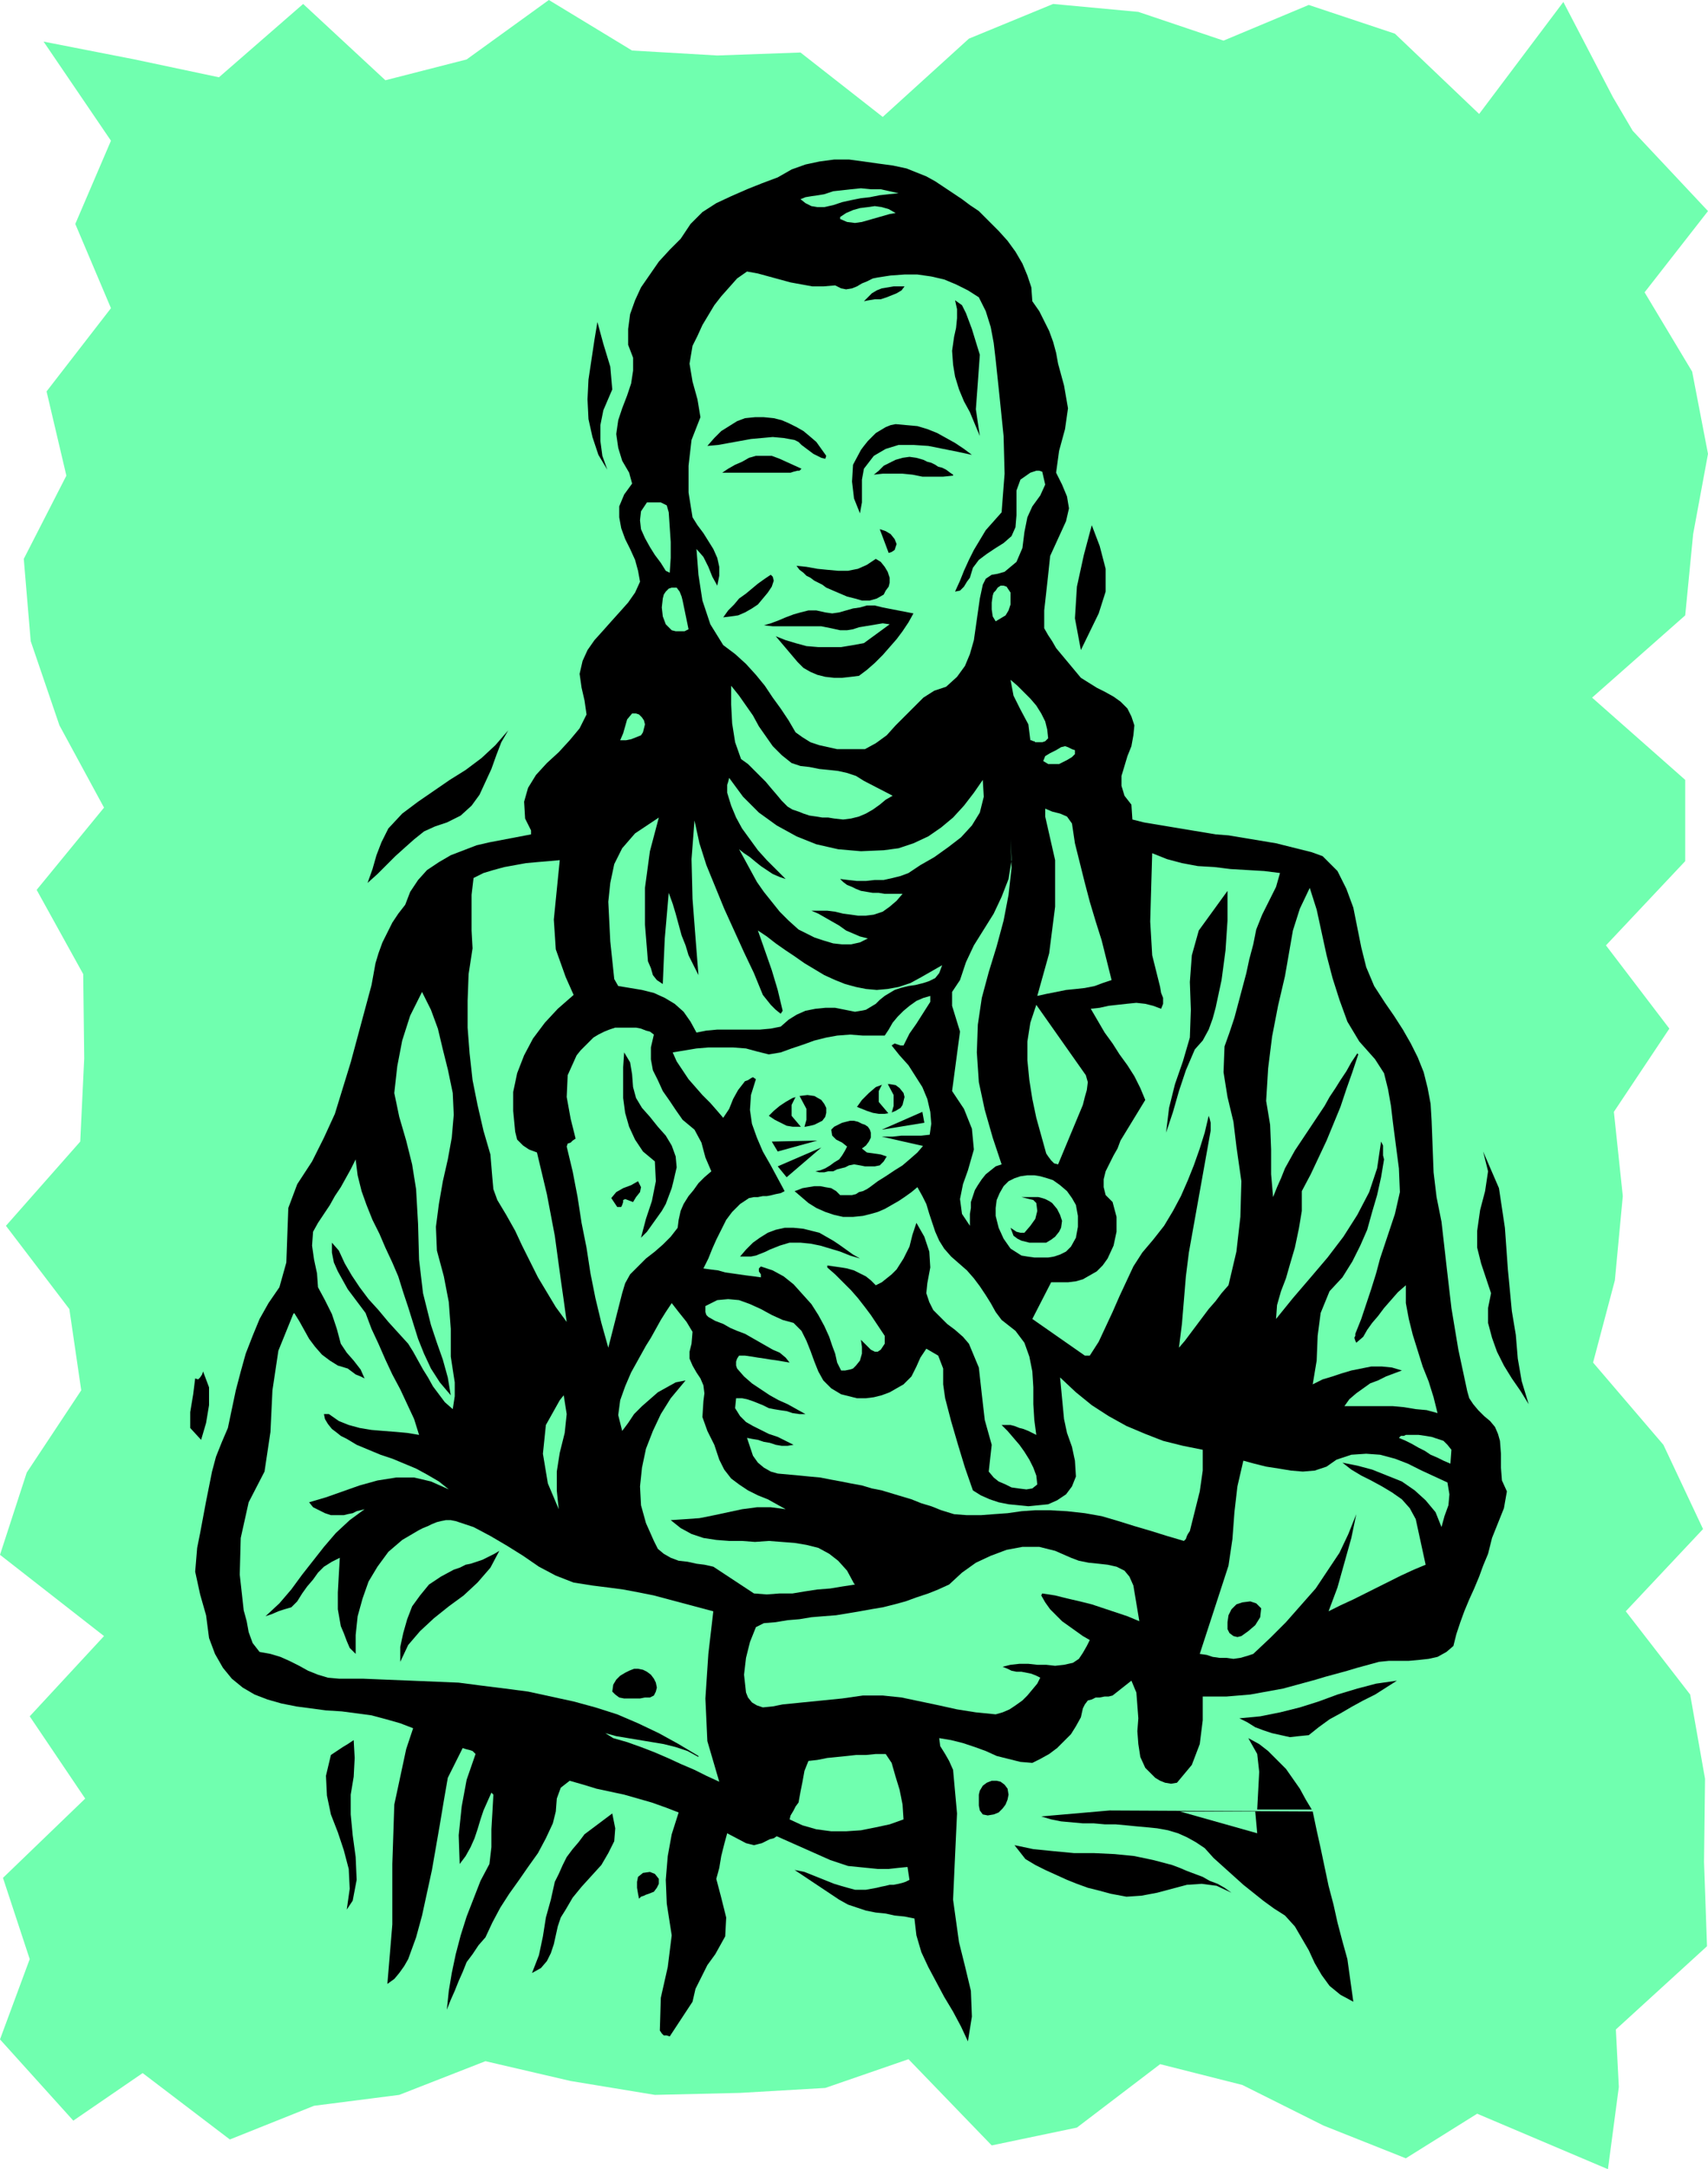
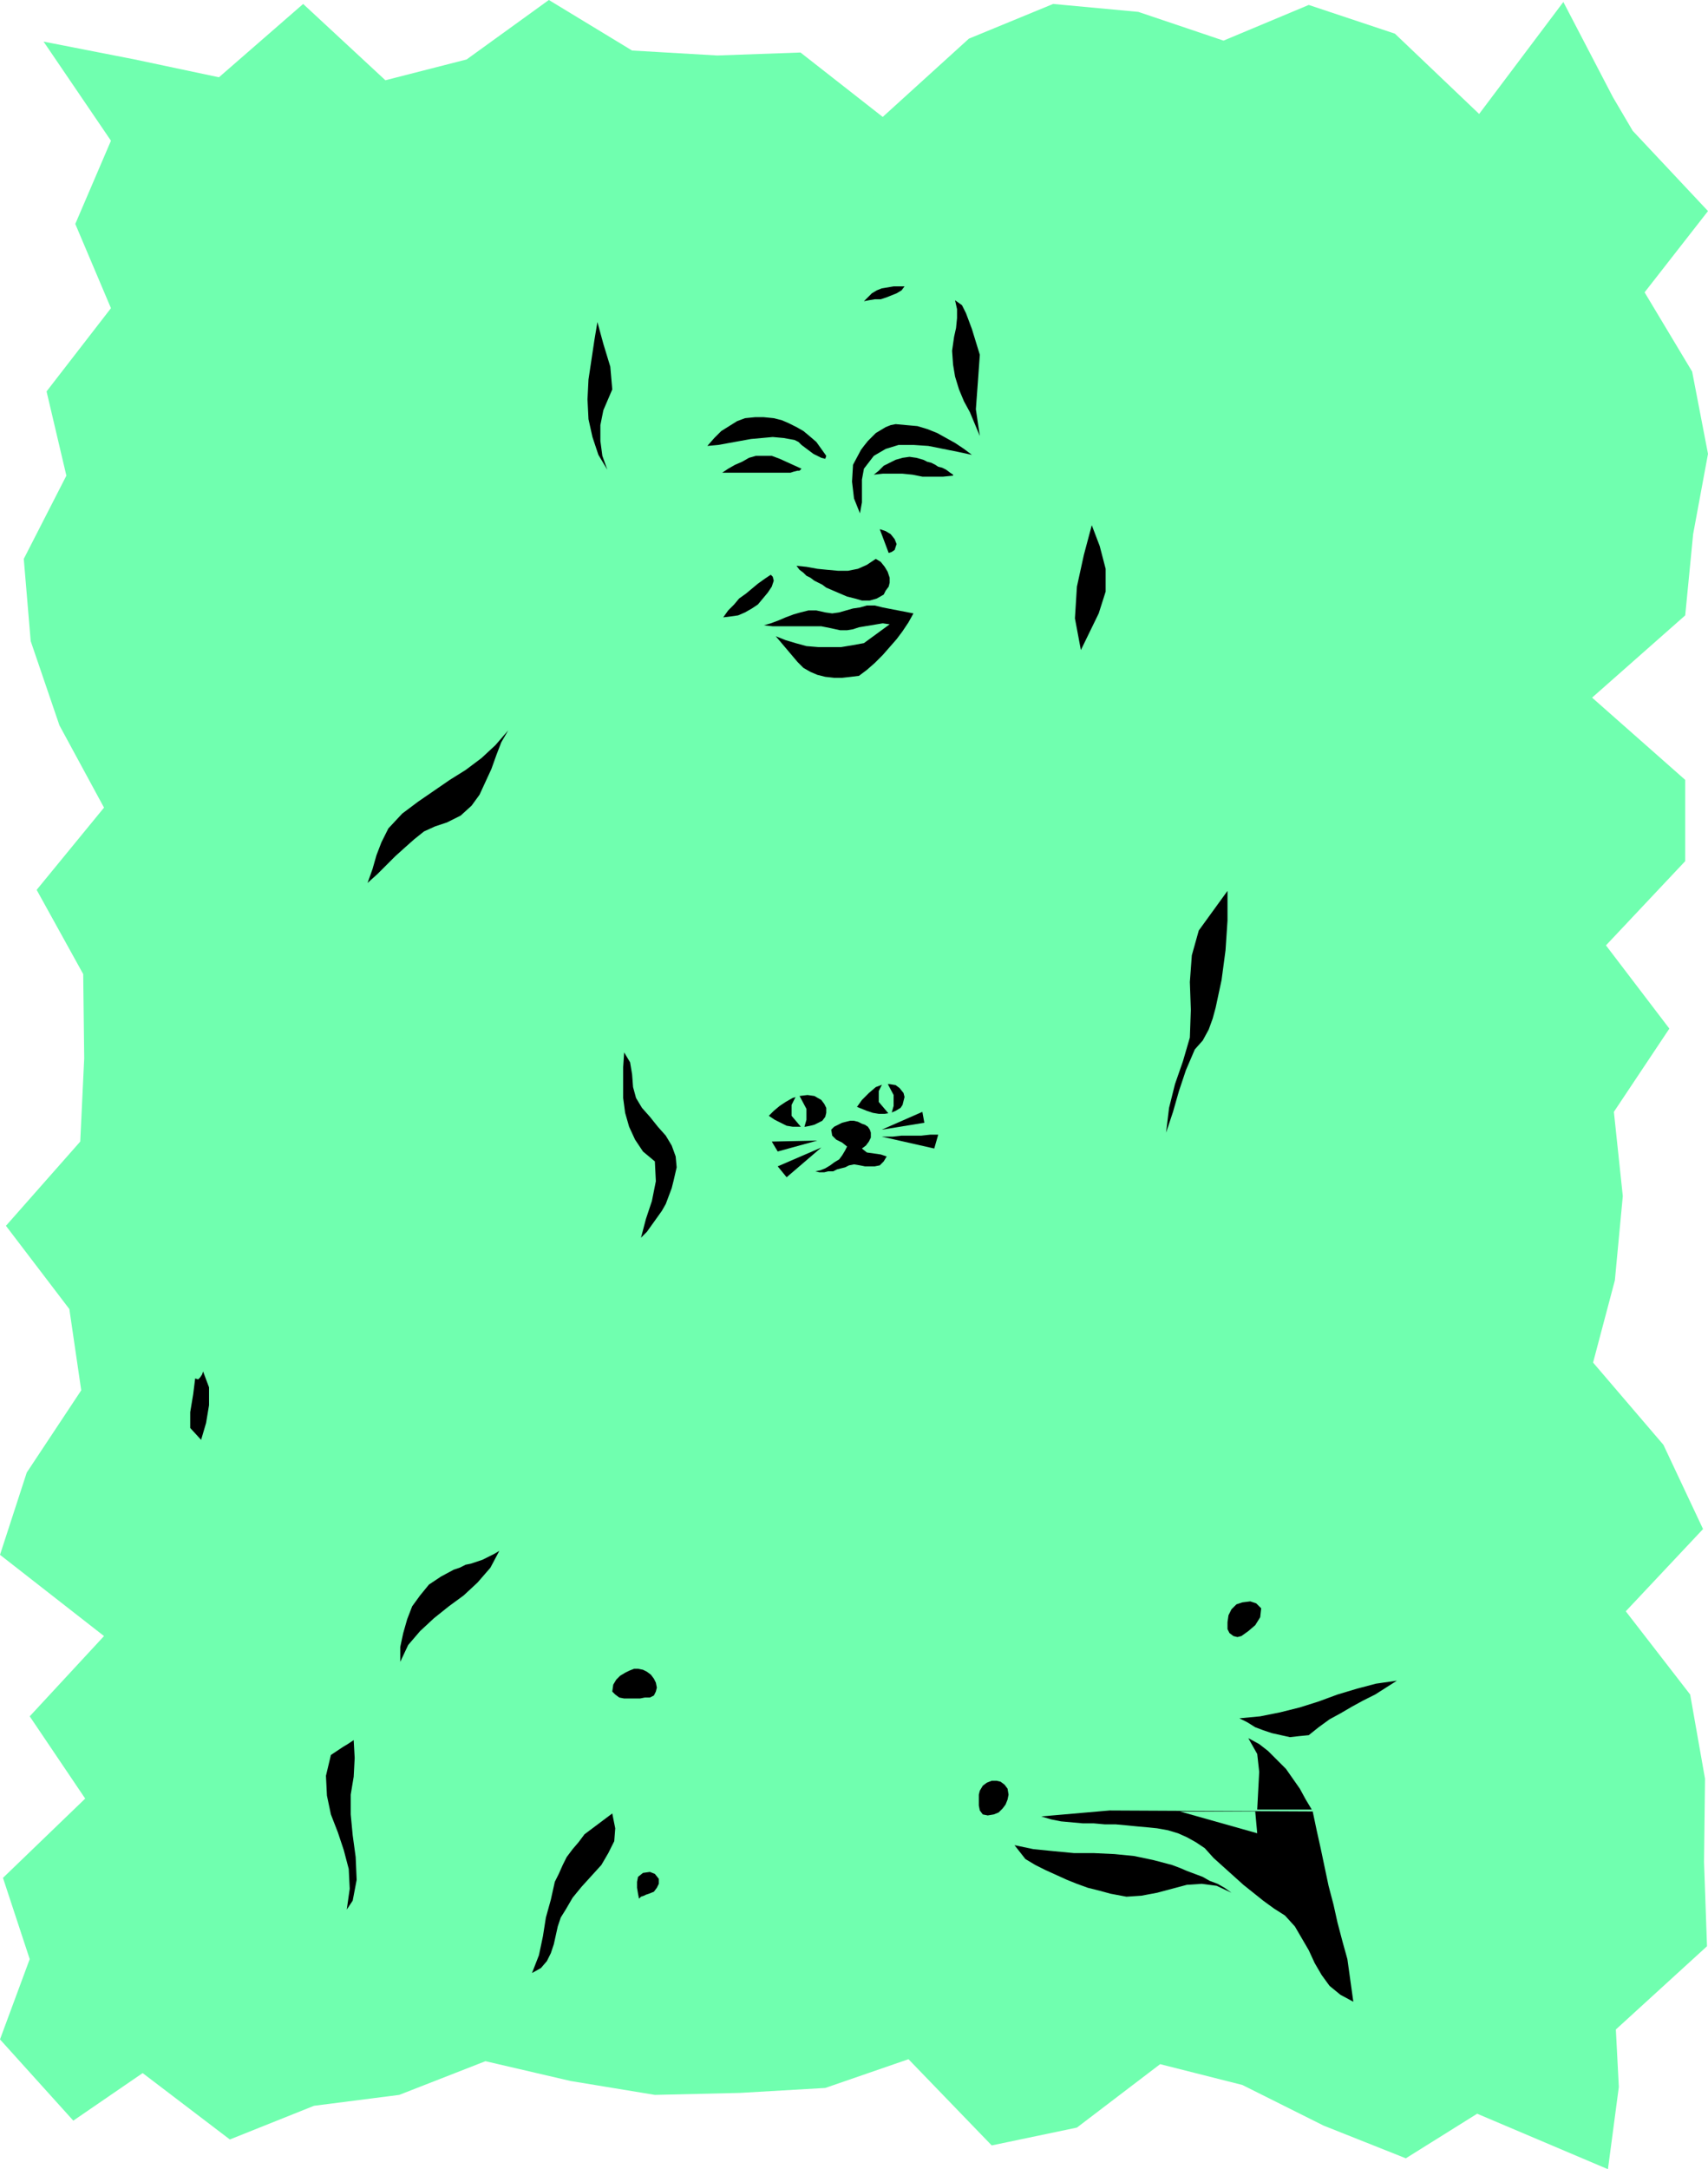
<svg xmlns="http://www.w3.org/2000/svg" width="1.724in" height="2.189in" fill-rule="evenodd" stroke-linecap="round" preserveAspectRatio="none" viewBox="0 0 1724 2189">
  <style>.pen1{stroke:none}.brush2{fill:#70ffaf}.brush3{fill:#000}</style>
  <path d="m1634 2106-3-58 92-84-3-85 1-84-15-85-65-84 78-83-40-85-71-83 22-83 8-85-9-85 56-84-64-84 80-85v-82l-94-83 94-83 8-82 15-81-16-83-48-80 64-82-76-81-20-34-50-96-85 113-85-81-87-29-86 36-86-29-86-8-85 35-87 79-83-65-84 3-86-5-84-51-83 60-82 21-83-77-85 74-85-18-92-18 68 100-36 84 36 85-65 84 20 85-43 84 7 83 29 85 45 83-68 83 47 85 1 85-4 84-75 85 64 84 12 82-55 83-27 83 105 82-75 81 56 83-83 80 27 82-30 81 74 82 70-48 88 67 85-34 86-11 87-34 86 20 85 14 86-2 86-5 84-29 84 87 86-18 84-64 83 21 82 41 83 33 72-45 132 56 11-83z" class="pen1 brush2" />
-   <path d="m988 213 10 10 10 10 9 10 8 11 7 12 5 12 4 12 1 14 7 10 5 10 5 10 4 11 3 11 2 11 3 11 3 11 4 23-3 21-6 22-3 22 6 12 5 12 2 12-3 13-16 35-2 19-2 18-2 18v18l4 7 4 6 4 7 5 6 5 6 5 6 5 6 5 6 8 5 8 5 8 4 9 5 7 5 7 7 4 8 3 9-1 10-2 11-4 10-3 10-3 10v10l3 10 7 9 1 15 12 3 12 2 12 2 12 2 12 2 12 2 12 2 13 1 12 2 12 2 12 2 12 2 12 3 12 3 12 3 11 4 15 15 9 18 7 19 4 20 4 20 5 20 8 19 11 17 9 13 9 14 8 14 7 14 6 15 4 16 3 16 1 17 1 26 1 26 3 25 5 25 5 44 5 43 7 42 9 42 2 7 4 6 5 6 6 6 6 5 5 6 3 7 2 7 1 13v14l1 13 5 11-3 17-6 15-6 15-4 16-5 12-4 11-5 12-5 11-5 12-4 11-4 12-3 12-7 6-9 5-9 2-9 1-11 1h-20l-10 1-11 3-11 3-10 3-11 3-11 3-10 3-11 3-11 3-11 3-11 2-11 2-11 2-12 1-12 1h-24v24l-3 24-8 21-15 18-6 1-6-1-5-2-5-3-10-10-5-11-2-13-1-13 1-13-1-13-1-13-5-12-19 15-4 1h-4l-5 1h-4l-4 2-4 1-3 4-2 4-2 9-5 9-5 8-7 7-7 7-8 6-9 5-8 4-12-1-12-3-12-3-11-5-11-4-12-4-12-3-12-2 1 8 5 8 4 7 4 9 4 44-2 43-2 44 6 43 6 24 6 25 1 26-4 25-7-15-8-15-9-15-8-15-8-15-7-15-5-17-2-17-10-2-10-1-9-2-10-1-10-2-9-3-9-3-9-5-45-30 10 2 10 4 10 4 10 4 10 3 11 3h11l11-2 4-1 5-1 4-1h4l5-1 4-1 3-1 4-2-2-13-10 1-9 1h-11l-10-1-10-1-10-1-9-3-9-3-54-24-3 2-4 1-4 2-4 2-4 1-4 1-4-1-4-1-19-10-3 11-3 12-2 12-3 11 5 19 5 20-1 19-10 18-8 11-6 12-6 12-3 13-23 35-3-1h-3l-2-2-2-3 1-33 7-31 4-32-5-32-1-24 2-24 4-22 7-22-13-5-14-5-14-4-14-4-14-3-14-3-13-4-14-4-9 7-4 11-1 13-3 12-7 15-8 15-10 14-9 13-10 14-9 14-8 15-7 15-7 8-6 9-6 8-4 10-4 9-4 10-4 9-4 10 2-19 3-18 4-19 5-19 6-19 7-18 7-18 9-17 2-17v-18l1-17 1-18-2-2-4 9-4 9-3 9-3 10-3 9-4 9-5 9-6 8-1-29 3-29 5-27 9-26-3-3-3-1-4-1-3-1-15 30-4 23-4 24-4 23-4 23-5 23-5 23-6 22-8 22-4 7-5 7-5 6-7 5 5-60v-61l2-60 12-56 7-21-13-5-14-4-15-4-15-2-15-2-16-1-15-2-15-2-15-3-14-4-13-5-12-7-11-9-9-11-8-14-6-16-3-23-6-21-5-23 2-24 3-15 3-16 3-16 3-15 3-15 4-15 6-15 6-14 4-19 4-19 5-19 5-18 7-18 7-17 9-16 11-16 7-25 1-28 1-27 9-24 15-23 12-24 11-24 8-26 8-26 7-26 7-26 7-26 2-11 2-11 3-10 4-11 5-10 5-10 6-9 7-9 5-13 8-12 9-10 12-8 12-7 13-5 13-5 13-3 42-8v-4l-2-4-2-4-2-4-1-17 4-14 8-13 11-12 12-11 11-12 10-12 7-14-2-14-3-13-2-14 3-13 5-11 7-10 9-10 8-9 9-10 8-9 7-10 5-11-2-11-3-11-5-11-5-10-4-11-2-11v-11l5-12 8-11-3-11-7-12-4-13-2-14 2-14 4-12 5-13 4-12 2-13v-13l-5-13v-16l2-15 5-14 6-13 9-13 9-13 11-12 11-11 10-15 12-12 14-9 15-7 16-7 15-6 16-6 14-8 14-5 14-3 15-2h15l15 2 14 2 15 2 14 3 10 4 10 4 9 5 9 6 9 6 9 6 8 6 9 6z" class="pen1 brush3" />
  <path d="m907 195-10 1-9 1-10 2-9 1-10 2-9 2-9 3-9 2h-7l-6-1-6-3-5-4 5-2 6-1 7-1 6-1 9-3 9-1 9-1 10-1 10 1h10l9 2 9 2zm-3 20-6 1-7 2-7 2-7 2-7 2-7 1-8-1-7-3v-2l6-4 7-3 7-2 8-1 7-1 7 1 7 2 7 4zm-61 73 6 3 5 1 6-1 5-2 5-3 5-2 6-3 5-1 13-2 14-1h13l14 2 13 3 12 5 12 6 11 7 7 14 5 16 3 16 2 17 4 38 4 39 1 38-3 39-8 9-8 9-6 10-6 10-5 10-5 11-4 10-5 11 5-1 4-4 3-5 3-4 3-10 6-8 8-6 9-6 8-5 8-7 4-9 1-12v-25l4-11 10-7 3-1 3-1h3l3 1 3 13-5 11-8 11-5 11-3 15-2 16-6 14-12 10-7 2-6 1-6 4-3 6-3 14-2 14-2 14-2 14-4 14-5 12-8 11-11 10-12 4-11 7-9 9-10 10-9 9-9 10-11 8-11 6h-28l-9-2-9-2-9-3-8-5-7-5-7-12-8-12-8-11-8-12-9-11-10-11-11-10-12-9-13-21-8-24-4-26-2-26 7 8 5 10 4 10 5 9 2-10v-9l-2-9-4-9-5-8-5-8-6-8-5-8-4-25v-27l3-26 9-23-3-18-5-18-3-18 3-18 5-10 5-11 6-10 6-10 7-9 8-9 8-9 10-7 11 2 11 3 11 3 11 3 11 2 11 2h11l12-1z" class="pen1 brush2" />
  <path d="m913 289-3 4-5 3-5 2-5 2-6 2h-6l-6 1-5 1 4-4 4-4 5-3 5-2 6-1 6-1h11zm68 43 8 26-2 28-2 27 4 27-5-12-5-12-6-11-5-12-4-13-2-12-1-14 2-14 2-9 1-10v-9l-2-9 7 5 4 8 3 8 3 8zm-372 82-3 15v16l2 15 5 14-9-15-6-18-4-18-1-20 1-20 3-20 3-20 3-18 6 22 7 23 2 23-9 21zm225 46-1 3-4-1-4-2-4-2-4-3-4-3-4-3-3-3-4-2-11-2-11-1-11 1-11 1-11 2-11 2-11 2-11 1 7-8 7-7 8-5 8-5 8-3 10-1h9l10 1 8 2 7 3 8 4 7 4 6 5 7 6 5 7 5 7zm147-1-14-3-15-3-15-3-15-1h-15l-13 4-12 7-10 13-2 11v23l-2 11-6-15-2-17 1-17 8-15 3-4 4-5 4-4 4-4 5-3 5-3 5-2 5-1 11 1 11 1 10 3 10 4 9 5 9 5 9 6 8 6zm-172 14-2 2h-2l-4 1-3 1h-69l6-4 7-4 7-3 7-4 7-2h16l8 3 22 10z" class="pen1 brush3" />
  <path d="M962 479v1l-10 1h-21l-10-2-10-1h-20l-9 1 5-4 5-5 6-3 6-3 7-2 7-1 7 1 7 2 4 2 4 1 4 2 3 2 4 1 4 2 4 3 3 2z" class="pen1 brush3" />
  <path d="m675 517 1 15 1 15v16l-1 15-4-2-5-8-6-8-5-8-5-9-4-9-1-9 1-9 6-9h14l6 3 2 7z" class="pen1 brush2" />
  <path d="m1109 619-18 37-6-32 2-32 7-32 8-30 8 21 6 23v23l-7 22zm-204-70-1 3-1 3-3 2-3 1-9-24 6 2 5 3 4 5 2 5zm-7 34v5l-1 4-3 4-2 4-7 4-7 2h-8l-7-2-8-2-7-3-7-3-7-3-4-3-4-2-4-2-4-3-4-2-3-3-4-3-3-4 10 1 11 2 10 1 11 1h10l10-2 9-4 9-6 5 3 4 5 3 5 2 6zm-119 9-4 6-5 6-5 6-6 4-7 4-7 3-7 1-8 1 5-7 6-6 5-6 7-5 6-5 6-5 7-5 6-4 2 2 1 4-1 3-1 3z" class="pen1 brush3" />
  <path d="M1020 598v12l-2 6-3 5-10 6-3-5-1-7v-7l1-7 1-3 2-2 2-3 3-2h3l3 1 2 3 2 3zm-331 8 6 29-4 2h-9l-4-1-6-6-3-8-1-9 1-9 1-4 2-3 3-3 3-1h5l3 4 2 5 1 4z" class="pen1 brush2" />
  <path d="m922 619-5 9-6 9-6 8-7 8-7 8-8 8-8 7-8 6-8 1-9 1h-8l-9-1-8-2-7-3-7-4-6-6-22-26 10 4 10 3 11 3 12 1h23l12-2 11-2 26-19-7-1-6 1-6 1-6 1-6 1-6 2-6 1h-7l-9-2-10-2h-49l-9-1 7-2 8-3 7-3 8-3 7-2 8-2h8l9 2 7 1 7-1 7-2 7-2 7-1 7-2h8l8 2 31 6z" class="pen1 brush3" />
  <path d="m1058 745-3 3-3 1h-7l-1-1h-1l-2-1h-1l-2-16-8-15-7-14-3-16 7 6 7 7 6 6 6 7 5 8 4 8 2 8 1 9zm-259 25 9 3 9 1 10 2 10 1 9 1 9 2 9 3 8 5 29 15-7 4-6 5-7 5-7 4-7 3-8 2-8 1-9-1-6-1h-6l-6-1-7-1-6-2-5-2-6-2-5-3-6-6-5-6-6-7-5-6-6-6-6-6-6-6-7-5-6-17-3-19-1-19v-19l8 10 7 10 7 10 6 11 7 10 7 10 9 9 10 8zm-149-43 1 4-1 4-1 4-2 3-5 2-5 2-5 1h-6l3-7 2-7 2-7 5-6h4l3 1 3 3 2 3z" class="pen1 brush2" />
  <path d="m451 830-12 4-11 5-10 8-9 8-10 9-9 9-9 9-10 9 5-14 4-14 5-13 7-14 14-15 16-12 16-11 16-11 16-10 16-12 14-13 13-15-7 12-5 13-5 14-6 13-6 13-8 11-11 10-14 7z" class="pen1 brush3" />
-   <path d="M1085 757v4l-3 3-5 3-4 2-4 2h-11l-5-3 2-5 5-3 6-3 5-3 4-1 3 1 4 2 3 1zM892 858l15-2 15-5 15-7 13-9 12-10 11-12 10-13 9-13 1 17-4 16-8 13-11 12-13 10-14 10-14 8-12 8-8 3-8 2-9 2h-9l-9 1h-9l-9-1-8-1 3 3 4 3 5 2 4 2 5 2 6 1 6 1h6l6 1h18l-6 7-7 6-7 5-9 3-8 1h-8l-7-1-8-1-8-2-8-1h-16l7 3 7 4 7 4 7 4 7 5 7 3 7 3 8 2-8 4-9 2h-9l-9-1-10-3-9-3-8-4-8-4-10-9-9-9-8-10-8-10-7-10-6-11-6-11-6-11 5 4 6 4 6 5 5 4 6 4 6 4 7 3 6 2-9-9-10-10-9-10-8-11-8-11-6-11-5-12-4-13v-8l1-3 1-4 14 19 16 16 18 13 20 11 20 8 22 5 23 2 23-1zm190-27 3 20 5 20 5 20 5 19 6 20 6 19 5 20 5 20-9 3-8 3-10 2-9 1-10 1-10 2-10 2-9 2 12-43 6-47v-47l-10-44v-8l7 3 8 2 7 3 5 7z" class="pen1 brush2" />
+   <path d="M1085 757v4l-3 3-5 3-4 2-4 2h-11l-5-3 2-5 5-3 6-3 5-3 4-1 3 1 4 2 3 1zM892 858l15-2 15-5 15-7 13-9 12-10 11-12 10-13 9-13 1 17-4 16-8 13-11 12-13 10-14 10-14 8-12 8-8 3-8 2-9 2h-9l-9 1h-9l-9-1-8-1 3 3 4 3 5 2 4 2 5 2 6 1 6 1h6l6 1h18l-6 7-7 6-7 5-9 3-8 1h-8l-7-1-8-1-8-2-8-1h-16l7 3 7 4 7 4 7 4 7 5 7 3 7 3 8 2-8 4-9 2h-9l-9-1-10-3-9-3-8-4-8-4-10-9-9-9-8-10-8-10-7-10-6-11-6-11-6-11 5 4 6 4 6 5 5 4 6 4 6 4 7 3 6 2-9-9-10-10-9-10-8-11-8-11-6-11-5-12-4-13v-8l1-3 1-4 14 19 16 16 18 13 20 11 20 8 22 5 23 2 23-1m190-27 3 20 5 20 5 20 5 19 6 20 6 19 5 20 5 20-9 3-8 3-10 2-9 1-10 1-10 2-10 2-9 2 12-43 6-47v-47l-10-44v-8l7 3 8 2 7 3 5 7z" class="pen1 brush2" />
  <path d="m654 970 3 7 2 7 4 5 6 4 1-24 1-22 2-23 2-23 4 11 3 10 3 11 3 11 4 10 3 10 5 10 5 10-3-38-3-39-1-40 3-39 5 23 7 22 9 22 9 22 10 22 10 22 10 21 9 22 4 5 4 5 5 5 5 4 2-3-5-21-6-20-7-20-7-20 9 6 9 7 10 7 9 6 10 7 10 6 10 6 11 5 10 4 11 3 10 2 11 1 11-1 11-2 12-4 11-6 21-12-3 8-4 5-6 3-6 2-8 2-7 1-8 2-6 2-5 3-5 3-5 4-4 4-5 3-5 3-5 1-6 1-10-2-10-2h-10l-10 1-10 2-9 4-8 5-8 7-10 2-11 1h-43l-11 1-10 2-6-11-7-10-9-8-10-6-11-5-12-3-12-2-12-2-4-7-2-19-2-19-1-20-1-20 2-19 4-19 8-16 13-15 24-16-9 34-5 37v37l3 37zm332 92 2 30 6 28 8 28 9 27-6 2-5 4-5 4-4 5-4 6-3 5-2 6-2 6v6l-1 6v12l-8-12-2-15 3-15 5-14 6-21-2-21-8-20-12-18 8-60-4-13-4-13v-14l8-12 6-18 8-17 10-16 10-16 8-17 7-18 3-19-1-21 1 29-3 27-5 26-7 26-8 26-7 26-4 27-1 28zm306-181-4 14-7 14-7 14-6 15-3 15-4 15-3 14-4 15-4 15-4 15-5 15-5 14-1 26 4 25 6 25 3 25 5 35-1 36-4 35-8 34-7 8-6 8-7 8-6 8-6 8-6 8-6 8-6 7 3-24 2-24 2-24 3-24 22-123v-8l-1-4-1-3-4 17-5 16-6 17-6 15-7 16-8 15-9 15-11 14-11 13-9 14-7 15-7 15-7 16-7 15-7 15-9 14h-5l-53-37 19-37h17l8-1 7-2 7-4 7-4 6-6 5-7 6-13 3-14v-15l-4-15-7-7-2-8v-8l2-8 4-8 4-8 4-7 3-8 25-41-5-12-6-12-7-11-8-11-7-11-8-11-7-12-7-12 9-1 9-2 9-1 9-1 10-1 9 1 8 2 8 3 2-5v-6l-2-5-1-6-8-32-2-34 1-35 1-34 15 6 15 4 16 3 17 1 16 2 17 1 17 1 16 2zm-727-13-3 30-3 30 2 30 10 28 8 18-16 14-13 14-12 16-9 17-7 18-4 19v19l2 21 2 8 6 6 6 4 8 3 5 21 5 21 4 21 4 21 3 22 3 22 3 21 3 22-11-15-9-15-9-15-8-16-8-16-7-15-9-16-9-15-4-11-1-11-1-12-1-12-7-24-6-26-5-25-3-27-2-26v-27l1-27 4-26-1-18v-36l2-17 10-5 10-3 11-3 11-2 11-2 11-1 12-1 11-1zm823 201 9 14 4 16 3 17 2 17 3 23 3 23 1 24-5 22-5 15-5 15-5 15-4 15-5 16-5 15-5 15-6 15v2l-1 2 1 3 1 2 7-6 4-7 5-7 6-7 6-8 7-8 7-8 8-7v18l3 16 4 16 5 16 5 16 6 15 5 16 4 16-11-3-11-1-12-2-11-1h-49l5-7 7-6 7-5 7-5 8-3 8-4 8-3 8-3-10-3-10-1h-11l-10 2-10 2-10 3-9 3-10 3-10 5 4-24 1-25 3-23 9-22 13-14 10-16 8-16 7-16 5-18 5-17 4-18 3-18-1-4v-10l-2-4-4 27-8 24-12 23-14 22-16 21-17 20-18 21-17 21 1-14 4-14 5-13 4-14 5-17 4-19 3-18v-20l9-17 8-17 8-17 7-17 7-17 6-18 6-17 6-18-1-1-6 9-5 9-6 9-5 8-6 9-5 9-6 9-6 9-6 9-6 9-6 9-5 9-5 9-4 10-4 9-4 10-2-23v-25l-1-25-4-24 2-33 4-32 6-31 7-30 4-23 4-23 7-22 10-21 7 22 5 23 5 23 6 23 7 22 8 22 12 20 16 18z" class="pen1 brush2" />
  <path d="m1227 1017-3 11-4 11-6 11-8 9-9 21-7 21-6 21-7 21 3-25 6-24 8-23 7-24 1-28-1-28 2-27 7-25 29-40v30l-2 30-4 30-6 28z" class="pen1 brush3" />
  <path d="m452 1079 5 24 1 22-2 23-4 22-5 22-4 23-3 23 1 24 7 26 5 26 2 27v28l2 13 2 13v14l-2 13-8-7-6-8-6-8-5-9-5-8-5-9-5-9-5-8-10-11-10-11-10-12-10-11-9-12-8-12-7-12-6-13-7-8v10l2 10 4 9 5 9 5 9 6 8 6 8 6 8 6 16 7 15 7 16 7 15 8 15 7 15 7 15 5 16-12-2-11-1-13-1-12-1-12-2-11-3-10-4-10-7h-5l1 5 3 5 4 5 4 3 5 4 6 3 5 3 5 3 12 5 12 5 12 4 12 5 12 5 11 6 12 7 10 8-18-8-17-4h-18l-19 3-18 5-17 6-17 6-17 5 4 5 6 3 6 3 6 2h13l4-1 5-1 4-2 4-1 4-1-15 11-14 13-12 14-11 14-11 14-11 15-12 14-14 13 6-2 7-3 6-2 7-2 6-6 5-8 5-7 6-7 5-7 6-6 8-5 8-4-1 17-1 18v17l3 17 3 7 3 8 3 7 6 6v-19l2-19 5-18 6-17 9-15 11-15 14-12 17-10 4-2 5-2 4-2 5-2 4-1 5-1h5l5 1 18 6 17 9 17 10 16 10 16 11 17 9 18 7 19 3 16 2 15 2 16 3 15 3 15 4 15 4 15 4 15 4-5 43-3 45 2 43 12 41-13-6-12-6-14-6-13-6-14-6-13-5-14-5-14-4-8-5 11 3 12 2 12 2 12 2 12 2 12 3 12 4 11 6v-1l-20-12-20-11-21-10-21-9-22-7-22-6-23-5-23-5-23-3-24-3-23-3-24-1-24-1-25-1-24-1h-24l-11-1-10-3-10-4-9-5-10-5-9-4-10-3-11-2-7-9-4-11-2-11-3-11-4-36 1-37 8-36 16-31 6-40 2-42 6-40 15-37 1-1 5 8 5 9 5 9 6 8 7 8 8 6 8 5 10 3 4 3 4 3 5 2 4 2-4-9-7-9-7-8-6-9-4-15-5-15-7-14-7-13-1-14-3-14-2-14 1-14 5-9 6-9 6-9 5-9 6-9 5-9 5-9 5-10 2 16 4 16 5 14 6 15 7 14 6 14 7 15 6 14 5 16 5 15 5 16 5 16 6 15 7 15 9 14 11 13-3-18-5-18-6-17-6-18-8-32-4-34-1-36-2-35-4-25-6-24-7-24-5-24 3-27 5-26 8-25 12-24 9 18 7 19 5 21 5 20zm487-68-7 11-7 11-7 10-6 12h-3l-3-1-3-1-3 2 8 10 9 10 7 11 7 11 5 12 3 13 1 12-2 14-6 8-6 7-8 7-7 6-8 5-9 6-8 5-8 6-3 2-4 2-4 1-3 2-4 1h-12l-4-4-5-3-6-1-5-1h-6l-6 1-6 1-5 2-3 1 7 6 7 6 8 5 9 4 9 3 9 2h10l10-1 8-2 7-2 7-3 7-4 7-4 6-4 7-5 6-5 5 9 4 8 3 10 3 9 3 9 4 9 5 8 7 8 8 7 8 7 7 8 6 8 6 9 5 8 5 9 6 8 14 11 9 12 5 14 3 15 1 16v17l1 16 2 15-4-2-4-2-5-2-4-1-5-2-4-1h-9l6 6 6 7 6 7 5 7 5 8 4 8 3 8 1 9-5 4-6 1-8-1-7-1-6-3-7-3-5-4-5-6 3-27-7-25-3-26-3-27-10-24-6-7-8-7-8-6-7-7-7-7-4-8-3-9 1-10 3-16-1-16-5-15-8-14-4 12-3 12-6 12-7 11-5 5-5 4-5 4-6 3-5-5-5-4-6-3-6-3-7-2-6-1-7-1-7-1v2l8 7 8 8 8 8 7 8 7 9 6 8 6 9 6 9 2 3v8l-2 3-2 3-3 2h-3l-4-2-10-10 1 7v7l-2 7-4 5-3 3-3 1-5 1h-4l-4-8-2-9-3-8-3-9-5-11-6-11-7-11-9-10-9-10-10-8-11-6-12-4-2 2v3l2 3v3l-7-1-8-1-7-1-7-1-7-1-7-2-8-1-7-1 5-10 4-10 4-9 5-10 5-10 6-8 8-8 9-6 5-1h4l5-1h4l5-1 4-1 5-1 4-2-7-13-7-13-8-14-6-14-5-14-2-14 1-15 5-16-3-2-2 1-3 2-3 1-7 9-5 9-4 10-6 9-6-7-7-8-8-8-7-8-7-8-6-9-6-9-4-9 12-2 12-2 12-1h25l13 1 11 3 12 3 12-2 11-4 12-4 11-4 12-3 11-2 13-1 13 1h22l4-6 4-7 5-6 6-6 6-5 7-5 7-3 7-2v6zm157 74 2 7-1 8-2 7-2 8-25 60-4-1-3-3-3-4-2-3-5-18-5-18-4-19-3-19-2-20v-19l3-19 6-18 50 71z" class="pen1 brush2" />
  <path d="m660 1044-3 13v12l2 11 5 10 5 11 7 10 6 9 7 10 12 10 7 13 4 15 6 14-7 6-6 6-5 7-5 6-5 8-3 7-2 9-1 8-7 9-8 8-8 7-9 7-8 8-8 8-5 9-3 10-14 55-7-25-6-25-5-25-4-26-5-25-4-26-5-26-6-25 1-3 3-1 2-2 3-2-5-20-4-22 1-22 9-20 4-5 4-4 5-5 4-4 5-3 6-3 5-2 6-2h21l5 1 5 2 4 1 4 3z" class="pen1 brush2" />
  <path d="m642 1108 6 10 8 9 8 10 8 9 6 10 4 11 1 11-3 13-2 8-3 8-3 8-4 7-5 7-5 7-5 7-6 6 5-19 6-18 4-20-1-20-12-10-8-12-6-13-4-14-2-15v-31l1-15 6 10 2 12 1 13 3 11zm270-5 1 4-1 4-1 4-2 3-5 3-5 2-6 1h-6l-6-1-6-2-5-2-5-2 5-7 7-7 7-6 8-3h6l6 1 4 3 4 5zm-83 7 3 4 2 4v5l-1 4-3 4-4 2-4 2-4 1-5 1h-13l-6-1-6-3-6-3-6-4 5-5 6-5 6-4 7-4 7-2 8-1 7 1 7 4zm50 33v5l-2 4-3 4-4 3 5 4 7 1 7 1 6 2-3 5-4 4-5 1h-10l-5-1-6-1-5 1-4 2-4 1-4 1-4 2h-5l-4 1h-5l-4-1 5-1 5-2 5-3 4-3 5-3 3-4 3-5 2-4-5-4-6-3-4-4-1-6 3-3 4-2 4-2 4-1 4-1h4l4 1 4 2 3 1 3 2 2 3 1 3z" class="pen1 brush3" />
  <path d="m1086 1216 2 11v11l-2 11-5 9-5 5-6 3-6 2-6 1h-14l-7-1-6-1-11-7-7-10-5-11-3-12v-8l1-8 3-7 4-7 5-5 6-3 6-2 7-1h7l6 1 7 2 6 2 7 5 7 6 5 7 4 7z" class="pen1 brush2" />
-   <path d="m639 1213-8-3-2 1v2l-1 3-1 2h-4l-2-3-2-3-2-3 5-6 7-4 8-3 7-4 3 6-1 5-4 5-3 5zm887 110 4 24 2 24 4 23 7 23-8-13-9-13-8-13-7-14-5-14-4-15v-15l3-15-5-15-5-15-4-16v-17l3-21 5-19 3-20-5-20 16 37 6 40 3 42 4 42zm-464-109 5 6 3 6 2 6-1 7-2 4-4 5-4 3-5 3h-17l-4-1-4-1-4-2-4-3-3-8 3 2 3 2 4 1h4l6-7 5-7 2-8-1-8-3-3-4-1-4-1-4-1h17l4 1 3 1 4 2 3 2zm-194 56-10-3-10-4-10-3-10-3-10-2-10-1h-11l-10 3-5 2-5 2-4 2-5 2-5 2-5 1h-11l6-7 7-7 7-5 8-5 8-3 9-2h9l10 1 8 2 8 2 7 4 7 4 6 4 7 5 7 5 7 4z" class="pen1 brush3" />
  <path d="m801 1335 8 8 5 10 4 10 4 11 4 10 5 9 8 8 10 6 8 2 8 2h9l8-1 8-2 8-3 7-4 7-4 8-8 5-10 4-9 6-9 12 7 5 13v16l2 14 6 23 7 24 7 23 8 23 8 5 9 4 9 3 10 2 10 1 10 1 10-1 10-1 9-4 9-6 6-8 4-10-1-16-3-14-5-14-3-14-4-42 16 15 16 13 17 11 18 10 19 8 18 7 20 5 20 4v21l-3 21-5 20-5 20-2 3-1 2-1 3-2 2-17-5-16-5-17-5-16-5-17-5-17-3-18-2-18-1h-14l-14 1-14 2-14 1-13 1h-14l-13-1-13-4-10-4-10-3-10-4-10-3-10-3-10-3-10-2-10-3-11-2-10-2-11-2-10-2-11-1-10-1-11-1-11-1-7-2-7-4-6-5-5-7-6-18 5 1 6 1 6 2 6 1 6 2 6 1h6l6-1-8-4-8-4-9-3-8-4-8-4-7-4-6-6-5-8 1-10h6l5 1 6 2 5 2 5 2 6 3 5 1 6 1 7 1 6 2 7 1h6l-9-5-9-5-9-4-9-5-9-6-9-6-8-7-7-8-1-3v-4l1-3 2-3h6l7 1 6 1 7 1 6 1 7 1 6 1 6 1-4-5-6-5-7-3-7-4-7-4-7-4-7-4-8-3-7-3-7-4-8-3-7-4-2-2-1-3v-6l12-6 11-1 11 1 11 4 11 5 11 6 11 5 11 3z" class="pen1 brush2" />
-   <path d="m698 1356-2 8v7l3 7 4 7 4 6 3 7 1 8-1 8-1 16 5 14 7 14 5 15 5 10 7 9 8 6 9 6 10 5 10 4 9 5 9 5-15-2h-14l-15 2-14 3-14 3-15 3-14 1-15 1 10 8 11 6 12 4 13 2 13 1h13l13 1 14-1 13 1 13 1 12 2 12 3 11 6 9 7 9 10 7 13 1 1-13 2-12 2-13 1-13 2-12 2h-13l-13 1-13-1-41-27-9-2-8-1-9-2-9-1-8-3-7-4-6-5-4-8-8-18-5-18-1-19 2-19 4-19 7-18 8-17 10-16 15-18-10 2-9 5-9 5-8 7-8 7-8 8-6 9-6 8-4-16 2-15 5-14 6-14 5-9 5-9 5-9 5-8 5-9 5-9 5-8 6-9 7 9 8 10 6 10-1 12z" class="pen1 brush2" />
  <path d="m203 1453-11-12v-16l3-18 2-16 3 1 2-2 2-3 1-3 6 16v18l-3 18-5 17z" class="pen1 brush3" />
-   <path d="M562 1485v19l1 10 1 9-11-26-5-30 3-29 14-25 4-5 3 19-2 19-5 20-3 19zm903-22-1 14-7-3-6-3-7-3-6-4-6-3-7-4-6-3-7-3 1-1 1-1h3l2-1h13l7 1 6 1 6 2 6 2 4 4 4 5zm-4 33 2 12-1 11-4 11-3 11-6-15-10-12-11-10-13-9-15-6-15-6-15-4-15-3 9 7 10 6 10 5 11 6 10 6 10 7 8 9 6 11 10 46-12 5-13 6-12 6-12 6-12 6-12 6-13 6-12 6 9-24 7-25 7-25 5-24-8 20-9 19-12 18-12 18-15 17-15 17-16 16-17 16-6 2-7 2-7 1-7-1h-7l-7-1-6-2-7-1 29-89 4-27 2-27 3-26 6-26 11 3 12 3 13 2 12 2 12 1 12-1 12-4 10-7 15-5 15-1 14 1 15 4 13 5 14 7 13 6 13 6zm-380 76 8 3 10 2 10 1 9 1 9 2 8 4 5 6 4 9 6 36-12-5-12-4-12-4-12-4-12-3-13-3-12-3-13-2-1 2 4 7 5 7 6 6 6 6 7 5 7 5 7 5 7 4-3 6-4 7-4 6-6 4-9 2-9 1-9-1h-9l-9-1h-9l-9 1-8 2 5 2 4 2 5 1h5l5 1 5 1 5 2 4 2-3 6-5 6-5 6-5 5-7 5-6 4-7 3-7 2-20-2-19-3-18-4-19-4-19-4-19-2h-20l-21 3-10 1-10 1-10 1-10 1-10 1-10 1-10 2-10 1-6-2-5-3-4-5-2-5-2-18 2-17 4-16 6-15 8-4 12-1 12-2 12-1 12-2 12-1 13-1 12-2 12-2 11-2 12-2 12-3 11-3 11-4 12-4 10-4 11-5 13-12 14-10 15-7 16-6 16-3h17l16 4 16 7z" class="pen1 brush2" />
  <path d="m504 1565-9 17-13 15-14 13-15 11-15 12-14 13-12 14-8 17v-15l3-14 4-14 5-13 8-11 9-11 12-8 13-7 6-2 6-3 5-1 6-2 6-2 6-3 6-3 5-3zm769 58-1 9-5 8-7 6-7 5-4 1-4-1-4-3-2-4v-7l1-7 3-6 5-5 6-2 8-1 6 2 5 5zm-611 75 1 5-1 4-2 4-4 2h-5l-5 1h-16l-5-1-4-3-3-3 1-7 3-5 4-4 5-3 4-2 5-2h4l5 1 4 2 4 3 3 4 2 4zm748-2-11 7-11 7-12 6-11 6-12 7-11 6-11 8-10 8-10 1-9 1-9-2-9-2-9-3-8-3-8-5-8-4 21-2 20-4 20-5 19-6 19-7 20-6 19-5 21-3zM354 1831l2 21 3 22 1 23-4 21-6 9 3-21-1-20-5-19-6-18-7-18-4-19-1-20 5-21 6-4 6-4 5-3 6-4 1 18-1 19-3 18v20zm970-5h-55l1-19 1-19-2-18-9-16 11 6 9 7 9 9 9 9 7 10 7 10 6 11 6 10z" class="pen1 brush3" />
-   <path d="m900 1779 4 14 4 13 3 15 1 15-14 5-14 3-15 3-15 1h-15l-15-2-14-4-13-6 1-4 3-5 2-4 3-4 2-11 2-10 2-11 4-10 9-1 10-2 10-1 10-1 9-1h10l10-1h10l6 9z" class="pen1 brush2" />
  <path d="m1017 1805 1 6-1 5-2 5-3 4-4 4-5 2-6 1-5-1-3-4-1-5v-11l1-4 3-5 4-3 5-2h5l4 1 4 3 3 4zm133 21h30-30zm175 2 4 19 4 18 4 19 4 19 5 19 4 18 5 19 5 18 6 43-13-7-11-9-8-11-7-12-6-13-7-12-7-12-10-11-11-7-11-8-10-8-10-8-10-9-10-9-10-9-9-10-9-6-9-5-9-4-10-3-11-2-10-1-11-1-10-1-11-1h-11l-11-1h-11l-11-1-11-1-10-2-10-3 69-6 205 1z" class="pen1 brush3" />
  <path d="m1269 1850-78-22h76l2 22z" class="pen1 brush2" />
  <path d="m571 1927-5 8-3 9-2 9-2 9-3 9-4 8-6 7-9 5 7-18 4-19 3-19 5-18 2-9 2-9 4-8 4-9 4-8 6-8 6-7 6-8 28-21 3 15-1 13-6 12-7 12-10 11-10 11-9 11-7 12zm612-45 8 3 7 3 8 3 8 3 7 4 8 3 7 4 7 5-15-7-15-2-15 1-15 4-15 4-16 3-15 1-16-3-11-3-12-3-11-4-10-4-11-5-11-5-10-5-10-6-11-14 19 4 20 2 21 2h20l21 1 20 2 19 4 19 5zm-518 14v5l-2 4-3 4-5 2-3 1-2 1-3 1-2 2-1-5-1-6v-6l1-5 5-4 7-1 5 2 4 5z" class="pen1 brush3" />
  <path d="m806 1104-3 3-4 8v11l11 13 2-2 2-7v-11l-8-15zm88-14-3 3-4 8v11l11 13 2-2 2-7v-11l-8-15z" class="pen1 brush2" />
  <path d="m825 1151-46 1 6 10 40-11zm4 7-44 19 9 11 35-30zm61-18 41-18 2 11-43 7zm0 7h11l9-1h20l9-1h8l-4 14-53-12z" class="pen1 brush3" />
</svg>